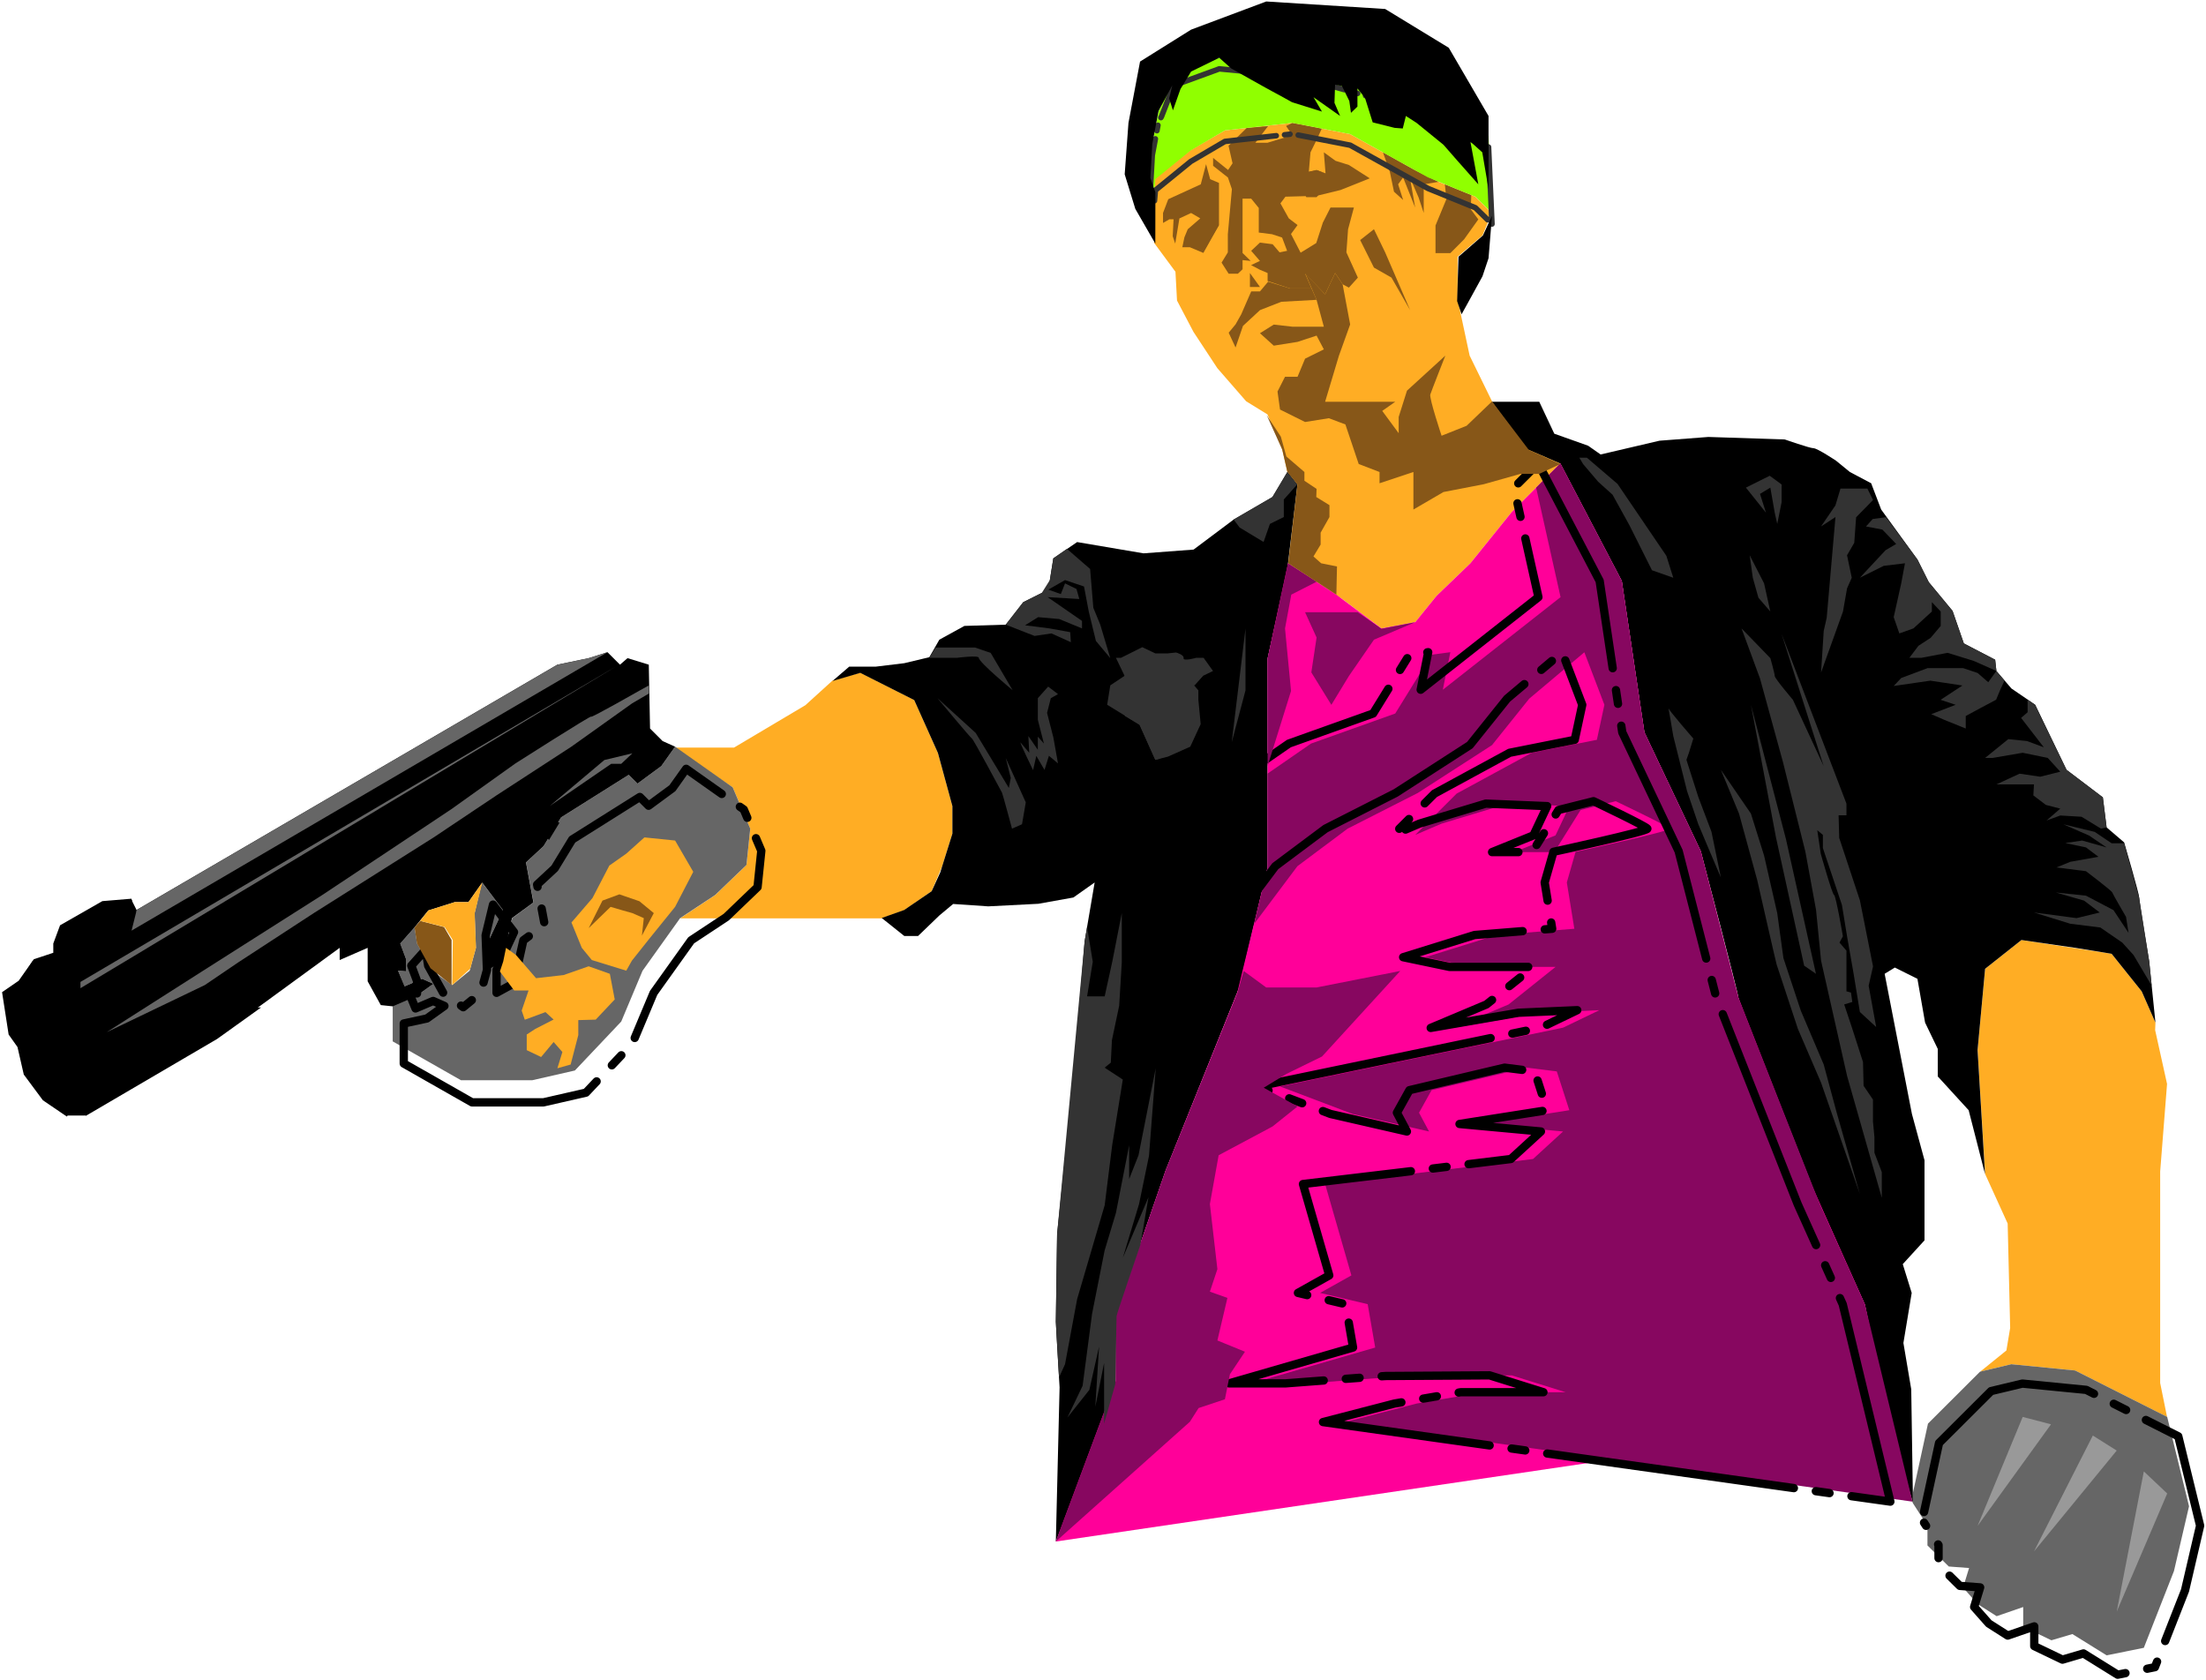
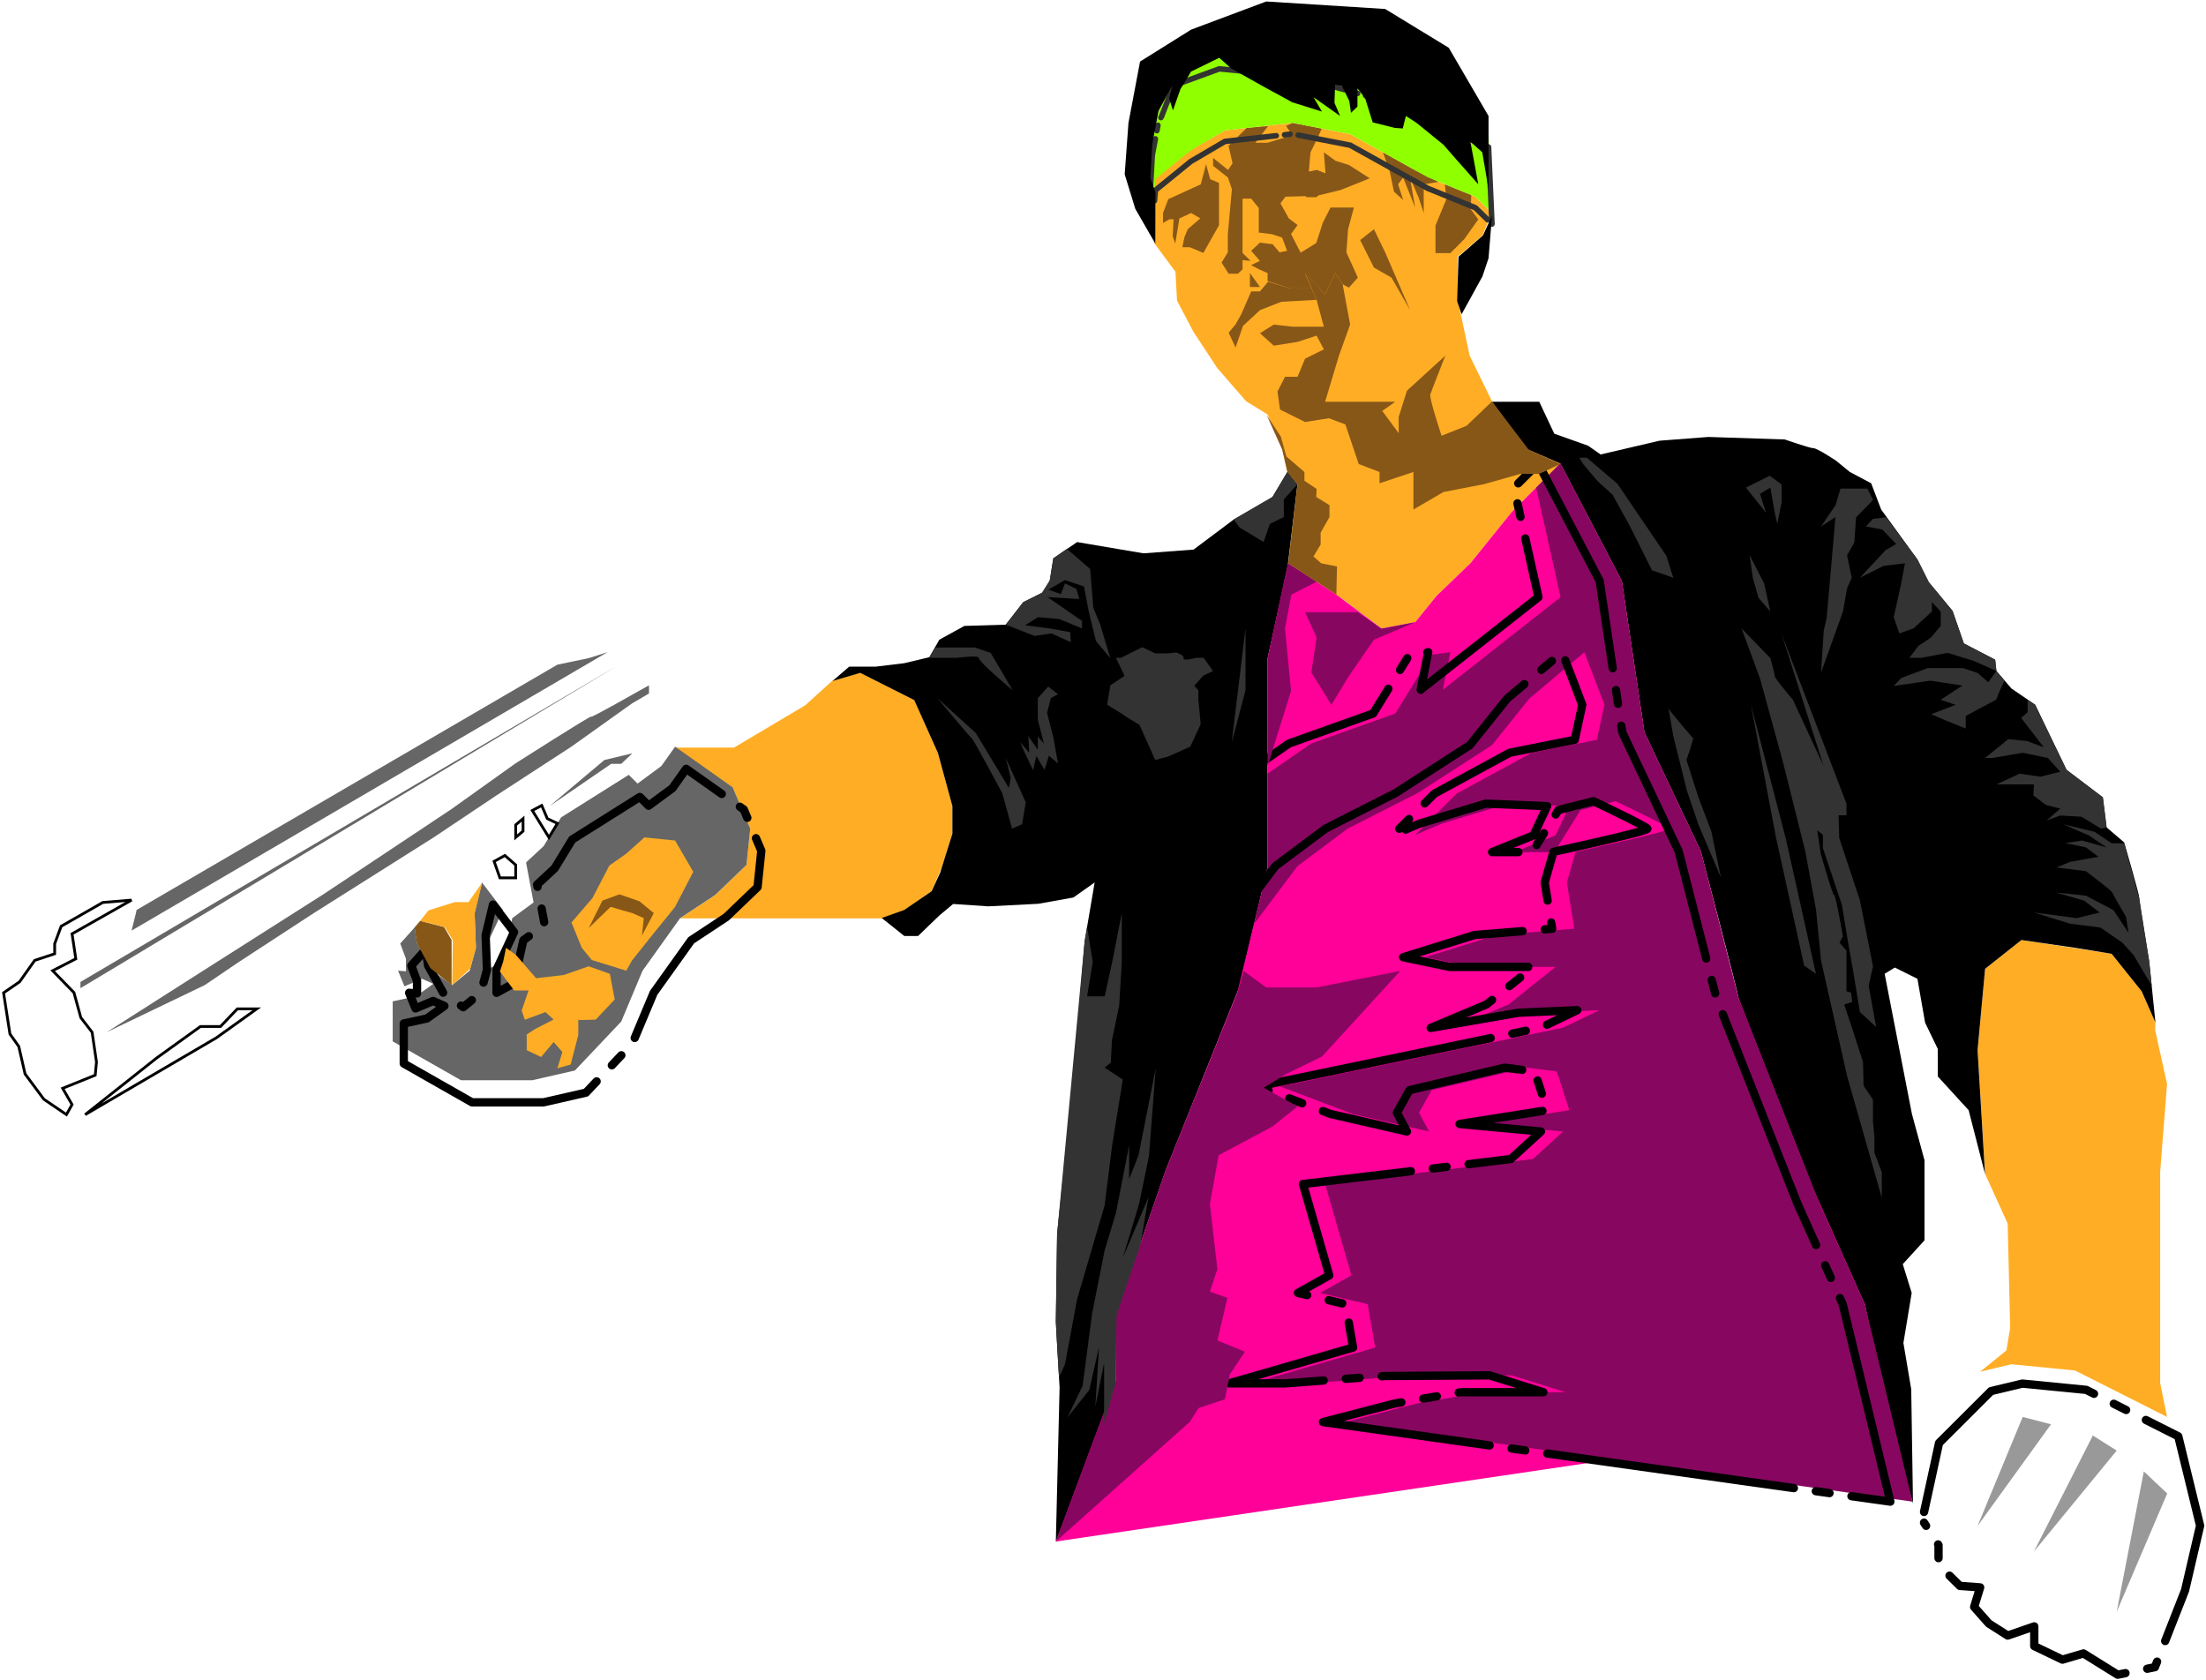
<svg xmlns="http://www.w3.org/2000/svg" width="797px" height="607px" viewBox="0 0 797 607" version="1.1">
  <title>Page 1</title>
  <desc>Created with Sketch.</desc>
  <defs />
  <g id="Kung-Fury" stroke="none" stroke-width="1" fill="none" fill-rule="evenodd">
    <g id="Artboard-1" transform="translate(-1393, -1822)">
      <g id="Page-1" transform="translate(1394, 1822)">
        <polygon id="Fill-1" fill="#FFAD24" points="777.627 372.188 781.928 391.63 779.443 423.28 779.443 499.691 781.928 511.944 748.697 495.17 725.662 492.909 714.371 495.622 723.884 487.936 725.247 479.797 724.344 442.066 716.201 424.184 713.486 379.422 716.201 350.033 729.324 339.634 761.903 344.608 772.762 358.172 777.74 369.475" />
        <polygon id="Fill-2" fill="#FFAD24" points="242.904 270.118 264.171 270.118 289.962 254.802 299.773 245.893 309.8 243.028 329.293 252.9 337.857 272.021 343.09 291.255 343.09 301.202 339.437 312.87 335.597 322 325.676 328.878 317.55 331.799 286.343 331.799 262.814 331.799 244.714 331.799 257.384 323.396 268.696 312.525 270.054 299.403 263.718 284.478 252.407 276.959" />
        <polygon id="Fill-3" fill="#FFAD24" points="456.929 149.736 462.246 162.396 464.112 170.534 467.76 175.055 465.897 191.007 464.431 203.519 484.056 216.526 498.103 227.051 510.321 224.791 518.014 215.285 530.231 203.519 545.163 185.002 562.725 167.425 551.354 162.463 538.037 144.988 529.959 128.485 525.613 108.139 525.613 92.766 534.596 85.08 537.957 76.942 532.001 71.064 515.28 64.282 486.783 48.457 465.906 44.387 441.542 47.1 428.993 54.334 415.993 64.733 415.993 79.654 415.993 87.793 423.678 98.192 424.24 108.591 430.177 119.894 438.802 133.006 449.223 144.988" />
        <g id="Group-145" transform="translate(0, 0.415)">
          <path d="M299.773,245.635 L309.8,242.692 L329.293,252.524 L337.857,271.626 L343.09,290.84 L343.09,300.788 L338.698,314.803 L335.597,321.586 L325.676,328.368 L317.547,331.258 L325.709,337.765 L330.686,337.765 L338.378,330.353 L343.355,326.196 L356.025,327.056 L374.125,326.129 L386.794,323.858 L394.486,318.426 L390.866,339.673 L386.794,388.503 L380.912,445.472 C380.912,445.472 380.459,475.765 380.459,477.122 C380.459,478.478 381.817,500.852 381.817,500.852 L380.459,556.55 L398.095,514.197 L402.157,498.372 L402.157,474.409 L420.154,422.413 L446.705,356.4 L456.967,312.995 L456.967,237.488 L464.075,205.386 L467.742,174.641 L464.145,170.119 L458.727,179.162 L444.706,187.3 L430.23,198.152 L412.132,199.508 L388.151,195.439 L379.554,201.317 L377.744,212.62 L368.695,217.142 L362.36,225.28 L347.428,225.732 L338.378,230.706 L334.758,237.036 L325.709,239.199 L315.302,240.458 L305.8,240.458 L299.773,245.635 Z" id="Fill-4" fill="#000000" />
          <path d="M538.037,144.746 L550.423,161.728 L562.725,167.054 L584.939,209.505 L593.105,264.189 L613.478,307.13 C613.478,307.13 627.057,358.668 627.057,360.024 C627.057,361.38 654.209,429.198 654.661,430.555 C655.114,431.911 672.762,470.943 672.762,470.943 L681.361,512.388 L690.139,542.727 L689.505,501.537 L686.678,484.808 L689.675,466.722 L686.445,456.323 L694.3,447.733 L694.3,418.796 L689.754,402.066 L679.901,351.427 L683.572,349.167 L691.742,353.235 L694.511,369.06 L699.09,378.555 L699.09,388.502 L710.248,400.71 L716.166,423.769 L713.469,379.007 L716.193,349.618 L729.319,339.219 L748.779,342.045 L761.902,344.193 L772.762,357.757 L777.74,369.06 L775.477,346.906 C775.477,346.906 771.857,325.203 771.857,323.846 C771.857,322.49 766.427,303.952 766.427,303.952 L760.093,298.527 L758.735,287.675 L745.613,277.728 L734.301,254.217 L725.704,248.339 L720.275,242.009 L719.822,237.94 L708.51,232.063 L704.438,220.306 L695.84,209.907 L691.768,201.769 L678.646,183.683 L675.026,174.189 L667.334,170.119 L662.356,166.05 C662.356,166.05 655.569,161.529 654.212,161.529 C652.854,161.529 643.805,158.364 643.805,158.364 L616.203,157.459 L598.556,158.816 L577.29,163.789 L572.764,160.624 L560.548,156.284 L555.118,144.746 L538.037,144.746 Z" id="Fill-6" fill="#000000" />
          <polygon id="Fill-8" fill="#FF0099" points="464.343 203.104 481.769 214.429 498.082 226.637 510.311 224.376 518.008 214.87 530.228 203.104 545.162 184.588 562.725 167.011 584.939 209.484 593.105 264.178 613.478 307.124 627.057 360.021 653.778 428.283 672.762 470.829 681.361 512.162 380.449 556.55 402.157 498.372 402.157 474.409 420.154 422.413 446.062 357.999 456.968 312.995 456.968 237.488" />
          <path d="M485.888,298.979 L511.227,286.093 L538.037,268.799 L551.498,252.013 L571.407,235.256 L578.647,254.231 L575.932,266.884 L552.403,271.571 L525.254,286.321 L510.322,301.24 L519.824,297.171 L543.806,289.936 L565.977,290.841 L561,301.409 L546.068,307.456 L560.548,307.456 L570.05,292.253 L582.719,289.06 C582.719,289.06 601.724,298.089 602.176,298.993 C602.629,299.897 568.24,307.35 568.24,307.35 L565.073,318.424 L567.788,335.152 L539.734,337.411 L513.942,345.432 L530.684,348.931 L561,348.931 L544.034,362.5 L523.896,370.98 L555.57,365.499 L576.837,364.566 L563.715,370.883 L461.454,392.126 L487.698,402.07 L515.299,408.398 L511.68,401.615 L516.204,393.476 L550.593,385.338 L561.453,386.694 L565.977,400.71 L534.303,405.684 L563.715,408.397 L552.855,418.344 L515.752,422.865 L477.743,427.386 L487.245,460.393 L475.933,466.722 L493.128,470.792 L495.843,486.458 L451.047,499.411 L471.408,499.411 C471.408,499.411 506.25,496.744 507.607,496.744 C508.965,496.744 545.163,496.508 545.163,496.508 L564.62,502.602 L534.756,502.602 L510.774,506.704 L484.983,513.389 L689.962,542.135 L672.762,470.853 L656.474,434.633 L627.058,360.027 L613.478,307.128 L593.105,264.18 L584.94,209.485 L562.725,167.011 L553.98,175.764 L562.81,215.333 L520.277,248.791 L522.992,235.227 L516.204,236.132 L503.082,257.382 L472.672,268.234 L456.967,279.085 L456.967,312.995 L452.102,333.401 L467.742,312.543 L485.888,298.979 Z" id="Fill-10" fill="#870760" />
          <path d="M477.888,298.979 L503.227,286.093 L530.037,268.799 L543.498,252.013 L563.407,235.256 L570.647,254.231 L567.932,266.884 L544.403,271.571 L517.254,286.321 L502.322,301.24 L511.824,297.171 L535.806,289.936 L557.977,290.841 L553,301.409 L538.068,307.456 L552.548,307.456 L562.05,292.253 L574.719,289.06 C574.719,289.06 593.724,298.089 594.176,298.993 C594.629,299.897 560.24,307.35 560.24,307.35 L557.073,318.424 L559.788,335.152 L531.734,337.411 L505.942,345.432 L522.684,348.931 L553,348.931 L536.034,362.5 L515.896,370.98 L547.57,365.499 L568.837,364.566 L555.715,370.883 L453.454,392.126 L479.698,402.07 L507.299,408.398 L503.68,401.615 L508.204,393.476 L542.593,385.338 L553.453,386.694 L557.977,400.71 L526.303,405.684 L555.715,408.397 L544.855,418.344 L507.752,422.865 L469.743,427.386 L479.245,460.393 L467.933,466.722 L485.128,470.792 L487.843,486.458 L443.047,499.411 L463.408,499.411 C463.408,499.411 498.25,496.744 499.607,496.744 C500.965,496.744 537.163,496.508 537.163,496.508 L556.62,502.602 L526.756,502.602 L502.774,506.704 L476.983,513.389 L681.962,542.135 L664.762,470.853 L648.474,434.633 L619.058,360.027 L605.478,307.128 L585.105,264.18 L576.94,209.485 L554.725,167.011 L545.98,175.764 L554.81,215.333 L512.277,248.791 L514.992,235.227 L508.204,236.132 L495.082,257.382 L464.672,268.234 L448.967,279.085 L448.967,312.995 L444.102,333.401 L459.742,312.543 L477.888,298.979 Z" id="Fill-10" stroke="#000000" stroke-width="3" stroke-linecap="round" stroke-linejoin="round" stroke-dasharray="90,8,5,8" />
          <polygon id="Fill-12" fill="#870760" points="448.332 350.397 456.477 356.375 474.576 356.375 504.892 350.397 476.612 381.318 463.716 387.623 455.572 392.584 467.788 399.36 458.739 406.591 439.282 416.989 436.115 434.621 438.829 458.132 436.115 466.271 442.45 468.531 438.829 483.904 448.784 487.973 443.355 496.111 441.544 505.154 432.043 508.319 428.875 513.293 380.449 556.55 402.157 498.372 402.157 474.409 420.154 422.413 446.156 358.049" />
          <polygon id="Fill-14" fill="#870760" points="474.666 209.77 465.526 214.429 463.264 226.637 465.432 249.244 456.967 276.372 456.967 237.488 464.344 203.104" />
          <polygon id="Fill-16" fill="#870760" points="489.508 220.783 470.504 220.783 474.666 229.927 472.766 242.524 480.005 254.249 486.341 243.834 495.39 230.714 510.322 224.38 498.105 226.764" />
          <polygon id="Fill-18" fill="#666666" points="140.878 361.374 140.878 375.843 165.53 389.874 191.322 389.874 206.706 386.362 223.448 368.669 231.14 350.327 244.714 331.322 257.384 322.95 268.696 312.095 270.053 298.981 263.719 284.059 242.904 269.364 237.927 276.372 229.33 282.702 226.163 279.537 201.729 294.91 195.393 305.309 189.059 311.187 191.774 325.655 184.082 331.307 180.599 346.906 174.402 350.296 174.402 341.932 180.712 328.368 173.121 318.421 170.456 329.498 170.934 342.045 168.684 350.296 162.356 355.496 155.12 350.296 149.691 340.491 148.787 334.698 143.607 340.491 145.667 346.001 145.667 350.522 142.816 350.296 145.123 355.948 151.48 353.235 155.564 355.044 149.239 359.566" />
          <polygon id="Fill-18" stroke="#000000" stroke-width="3" stroke-linecap="round" stroke-linejoin="round" stroke-dasharray="90,8,5,8" points="144.878 369.374 144.878 383.843 169.53 397.874 195.322 397.874 210.706 394.362 227.448 376.669 235.14 358.327 248.714 339.322 261.384 330.95 272.696 320.095 274.053 306.981 267.719 292.059 246.904 277.364 241.927 284.372 233.33 290.702 230.163 287.537 205.729 302.91 199.393 313.309 193.059 319.187 195.774 333.655 188.082 339.307 184.599 354.906 178.402 358.296 178.402 349.932 184.712 336.368 177.121 326.421 174.456 337.498 174.934 350.045 172.684 358.296 166.356 363.496 159.12 358.296 153.691 348.491 152.787 342.698 147.607 348.491 149.667 354.001 149.667 358.522 146.816 358.296 149.123 363.948 155.48 361.235 159.564 363.044 153.239 367.566" />
-           <polygon id="Fill-20" fill="#000000" points="10.787 346.793 6.032 354.309 0.262 358.294 2.58 373.172 5.775 377.672 8.051 387.609 14.846 396.931 22.998 402.636 29.785 402.636 77.11 374.601 121.721 342.045 121.721 346.453 131.831 342.045 131.831 354.14 136.576 362.731 140.872 363.183 149.242 359.565 155.576 355.044 151.503 353.236 145.168 355.948 142.816 350.297 145.667 350.523 145.667 346.001 143.608 340.491 148.743 334.698 153.743 328.534 163.267 325.535 168.244 325.535 173.222 318.474 180.712 328.394 174.402 341.932 174.402 350.523 180.599 346.906 183.981 331.307 191.723 325.655 189.033 311.187 195.381 305.309 201.722 294.91 226.159 279.537 229.329 282.702 237.926 276.372 242.904 269.364 238.379 267.329 233.855 262.808 233.402 239.738 225.71 237.375 222.995 239.738 218.47 235.227 211.683 237.375 200.371 239.738 48.337 328.368 46.527 324.751 36.12 325.655 20.968 334.246 18.486 340.491 18.486 344.193" />
          <path d="M485.074,152.938 L489.884,167.237 L497.41,170.119 L497.41,174.189 L509.649,170.119 L509.649,183.683 L520.505,177.354 L535.097,174.529 L548.33,170.801 L555.118,170.801 L562.725,167.238 L551.354,162.162 L538.037,144.63 L528.874,153.419 L519.824,157.022 C519.824,157.022 515.3,143.45 515.752,142.094 C516.204,140.737 521.182,128.074 521.182,128.074 L507.325,140.732 L504.327,150.225 L504.327,156.103 L498.388,148.051 L503.082,144.746 L492.223,144.746 L484.983,144.746 L477.743,144.746 L482.72,128.157 L486.793,116.81 L484.078,102.32 L481.363,98.24 L477.743,105.921 L470.504,98.232 L474.666,107.93 L477.291,117.627 L465.979,117.627 L459.191,116.858 L454.214,119.978 L459.191,124.476 L467.789,123.108 L474.666,120.842 L477.291,125.813 L470.504,129.177 L467.789,135.706 L463.264,135.706 L460.549,141.044 L461.454,147.556 L470.504,152.056 L479.101,150.688 L485.074,152.938 Z" id="Fill-22" fill="#875718" />
          <polygon id="Fill-24" fill="#875718" points="445.391 125.139 448.068 117.336 454.233 111.626 461.916 108.62 474.67 107.914 472.847 103.802 465.074 103.802 457.155 101.357 454.214 104.866 451.047 104.866 447.427 113.175 445.391 116.787 442.902 119.791" />
          <polygon id="Fill-26" fill="#875718" points="517.631 81.048 517.631 91.041 522.992 91.041 527.969 86.044 533.097 78.855 530.382 75.204 530.553 70.063 524.279 67.513 521.009 66.184 521.555 71.555" />
          <polygon id="Fill-28" fill="#875718" points="518.74 65.285 513.374 66.18 513.374 76.527 511.508 70.906 508.384 63.716 510.279 74.567 505.927 63.716 504.128 66.18 505.943 71.854 502.627 68.84 501.12 61.606 498.638 54.618 510.236 61.104" />
          <polygon id="Fill-30" fill="#875718" points="495.39 82.404 490.413 86.323 495.39 96.27 501.725 99.887 508.469 111.643 499.441 90.769" />
          <polygon id="Fill-32" fill="#875718" points="465.42 84.138 468.901 90.882 474.548 87.397 476.928 80.016 479.704 74.557 488.15 74.557 486.039 82.437 485.436 90.766 489.578 99.895 486.34 103.508 484.078 102.3 481.363 98.23 477.743 105.916 470.503 98.416 472.847 103.802 465.074 103.802 456.967 101.131 456.967 98.229 454.12 97.024 451 95.366 454.191 93.859 451.035 90.204 454.208 87.227 458.784 87.83 461.302 90.769 464.017 90.204 462.208 85.419 458.566 84.213 453.775 83.61 453.775 74.718 451.047 71.366 447.921 71.366 447.921 80.144 447.921 85.57 447.921 90.995 450.862 93.859 447.921 93.557 447.921 96.873 446.22 98.485 442.902 98.485 440.338 94.476 442.6 90.769 442.6 84.213 444.071 67.936 442.635 63.716 437.278 59.496 437.278 56.633 442.692 61.003 444.305 58.592 442.849 52.262 449.431 45.804 457.142 45.15 452.555 51.161 456.929 51.161 465.911 48.433 463.638 45.105 465.911 43.995 476.54 46.055 474.671 50.157 472.464 54.621 471.861 61.608 474.671 61.004 477.894 62.209 477.291 54.618 481.514 57.688 486.34 59.195 493.882 64.017 483.324 68.237 474.671 70.347 463.415 70.649 461.604 73.06 464.621 78.475 467.788 80.897" />
          <polygon id="Fill-34" fill="#875718" points="426.16 88.914 428.875 88.914 433.764 90.972 439.407 80.897 439.407 65.675 436.215 64.319 434.732 58.893 432.821 66.18 421.083 71.553 419.185 76.527 419.185 80.143 421.484 78.811 422.993 78.811 422.691 84.941 423.596 87.591 425.104 78.506 429.327 76.542 432.646 78.482 428.121 82.408 426.914 85.322" />
          <polygon id="Fill-36" fill="#875718" points="450.582 98.229 450.582 103.271 454.214 103.271" />
          <polygon id="Fill-38" fill="#875718" points="429.328 84.128 430.893 84.128 430.893 86.926 433.579 90.769 439.391 80.897 433.341 82.475" />
          <polygon id="Fill-40" fill="#875718" points="476.646 61.78 474.67 65.591 478.422 66.433 474.67 70.835 470.956 70.835 468.694 66.386 471.861 61.709 474.67 61.055" />
          <polygon id="Fill-42" fill="#90FF00" points="538.037 76.527 536.792 48.72 495.616 31.087 467.789 23.174 439.508 20.461 422.993 26.5 418.651 37.652 417.563 39.678 415.301 51.659 414.622 63.867 416.102 68.119 416.432 64.319 429.215 53.919 441.545 46.685 465.911 43.972 486.793 48.042 514.847 63.641 532.041 70.649" />
          <polygon id="Fill-42" stroke="#333333" stroke-width="2" stroke-linecap="round" stroke-linejoin="round" stroke-dasharray="76,3,2,3" points="538.037 80.527 536.792 52.72 495.616 35.087 467.789 27.174 439.508 24.461 422.993 30.5 418.651 41.652 417.563 43.678 415.301 55.659 414.622 67.867 416.102 72.119 416.432 68.319 429.215 57.919 441.545 50.685 465.911 47.972 486.793 52.042 514.847 67.641 532.041 74.649" />
          <polygon id="Fill-44" fill="#875718" points="456.618 149.547 461.751 157.346 463.749 164.524 470.27 170.119 470.27 173.284 474.663 176.223 474.551 179.162 479.317 182.101 479.317 186.397 476.124 192.048 476.124 196.343 473.54 200.638 476.32 203.104 482.038 204.256 481.814 214.429 464.429 203.104 467.76 174.64 464.112 170.119 462.246 161.981" />
          <polygon id="Fill-46" fill="#333333" points="572.312 164.952 569.597 164.952 570.955 167.253 576.385 173.632 581.588 178.318 587.697 189.365 595.841 205.627 603.534 208.332 601.045 200.416 583.398 174.432" />
          <polygon id="Fill-48" fill="#333333" points="631.135 200.187 632.266 208.325 634.302 215.559 638.601 220.533 636.339 210.36" />
          <polygon id="Fill-50" fill="#333333" points="662.13 186.396 656.926 189.787 662.13 182.162 663.94 176.118 673.668 176.118 675.704 180.24 669.596 186.483 668.918 195.709 666.315 200.208 668.012 208.336 666.315 212.174 664.845 220.536 656.926 242.573 657.888 227.542 658.963 222.794" />
          <polygon id="Fill-52" fill="#333333" points="680.388 186.453 675.592 187.103 673.159 189.802 679.07 190.925 684.061 196.121 680.222 198.38 670.95 208.326 679.549 204.03 687.242 203.104 685.885 210.36 683.17 222.568 685.207 228.445 690.292 226.637 696.961 220.533 696.961 217.142 700.154 220.533 700.154 225.732 696.527 230.028 692.111 232.913 688.827 237.267 693.125 237.267 702.628 235.456 712.129 238.394 720.274 242.01 719.822 237.94 708.51 232.063 704.437 220.307 695.84 209.908 691.768 201.769" />
          <polygon id="Fill-54" fill="#333333" points="731.55 252.409 731.55 256.93 729.193 258.965 737.403 269.59 731.327 267.329 724.556 266.647 716.202 273.425 718.917 273.425 729.777 271.564 738.826 273.431 743.351 278.406 736.111 280.214 728.645 279.119 720.274 282.996 727.967 282.996 733.849 282.996 733.622 286.973 738.147 290.405 743.351 291.753 738.374 296.044 743.351 294.234 751.043 294.685 758.057 298.979 760.093 298.527 758.736 287.676 745.614 277.729 734.17 254.217" />
          <polygon id="Fill-56" fill="#333333" points="755.794 293.613 747.791 289.377 742.898 289.377 738.147 284.796 741.541 282.279 746.971 283.621 752.853 286.976" />
          <path d="M768.011,336.619 L762.581,328.424 L752.627,323.196 L741.767,322.052 L751.948,324.984 L757.604,329.276 L749.233,331.308 L733.849,329.273 L746.971,333.342 L757.83,334.698 L765.749,340.152 L769.821,344.645 L776.375,355.7 L775.477,346.906 L771.858,324.003 L766.428,304.266 L761.903,304.266 L755.794,300.153 L744.482,297.418 L753.758,301.477 L760.093,305.766 L751.269,303.277 L745.161,304.18 L752.627,305.761 L757.151,309.152 L746.971,310.961 L741.994,312.995 L752.627,314.352 C752.627,314.352 761.903,321.36 762.129,322.038 C762.355,322.716 767.106,330.855 767.106,330.855 L768.011,336.619 Z" id="Fill-58" fill="#333333" />
          <polygon id="Fill-60" fill="#333333" points="683.172 247.435 696.406 245.513 708.001 247.265 700.111 252.437 705.554 254.231 696.738 257.615 701.386 259.646 709.201 262.808 709.201 258.287 714.624 255.347 720.164 252.408 721.576 249.017 723.204 245.457 720.26 242.009 717.326 246.079 713.484 242.739 708.284 240.989 695.388 240.989 685.885 244.551" />
          <polygon id="Fill-62" fill="#333333" points="629.778 175.771 637.017 184.814 634.868 178.032 638.601 175.771 640.185 184.814 641.095 188.883 642.683 180.971 642.683 174.641 638.38 171.476" />
          <path d="M642.649,228.558 L666.097,289.936 L666.097,294.162 L663.261,294.162 L663.488,302.336 L670.95,324.847 L675.705,348.762 L674.121,355.724 L676.836,370.655 L670.95,365.223 L668.691,351.43 L666.316,337.864 L664.466,326.549 L657.583,305.987 L657.583,301.24 L655.558,299.544 L656.808,308.022 C656.808,308.022 660.94,322.716 661.618,322.942 C662.297,323.168 664.815,337.863 664.815,337.863 L663.59,340.152 L666.097,343.063 L666.097,357.757 L667.734,358.209 L668.212,361.6 L665.285,362.504 L668.006,370.643 L672.082,383.303 L672.295,391.893 L675.676,396.867 L675.676,404.779 L676.208,410.431 L676.208,416.083 L678.868,423.091 L678.868,432.36 L666.314,388.276 L656.926,346.679 L655.116,328.368 L651.27,307.343 L643.126,274.79 L634.868,244.722 L628.194,226.637 L638.601,237.375 C638.601,237.375 640.185,242.913 640.185,243.818 C640.185,244.722 646.746,252.409 646.746,252.409 L657.862,276.372 L642.649,228.558 Z" id="Fill-64" fill="#333333" />
          <polygon id="Fill-66" fill="#333333" points="649.54 284.844 650.665 287.901 650.665 295.814 656.85 297.396 653.156 293.553 653.514 287.053 653.193 284.06 660.547 284.06 657.583 277.728 657.583 282.464 649.687 282.464" />
          <polygon id="Fill-68" fill="#333333" points="631.588 254.217 640.637 302.144 650.818 348.488 655.081 351.427 644.257 302.822" />
-           <path d="M620.728,277.728 L631.588,293.553 L636.339,308.7 L641.09,329.498 L643.334,345.775 L649.616,364.765 L657.888,384.207 L662.583,401.615 L670.95,431.003 L656.927,390.763 L648.556,371.321 C648.556,371.321 641.09,348.714 640.863,348.036 C640.637,347.358 633.85,317.517 633.85,317.517 L627.289,293.553 L620.728,277.728 Z" id="Fill-70" fill="#333333" />
          <path d="M609.19,271.568 L610.773,266.425 C610.773,266.425 601.724,256.025 601.724,255.347 C601.724,254.67 603.534,265.521 603.534,265.521 L608.511,285.415 C608.511,285.415 612.357,296.718 612.583,297.396 C612.809,298.075 620.728,316.612 620.728,316.612 L617.335,300.109 L612.583,287.562 L608.284,274.111 L609.19,271.568 Z" id="Fill-72" fill="#333333" />
          <polygon id="Fill-74" fill="#333333" points="384.462 197.884 392.846 205.16 394.006 219.176 396.508 225.28 400.135 237.375 394.935 231.158 392.357 220.533 390.639 211.49 383.781 209.171 377.744 212.62 382.269 214.231 383.781 210.359 387.925 212.394 388.943 216.011 377.496 215.333 389.918 223.924 389.918 226.637 381.682 223.245 374.057 222.568 369.34 225.506 378.18 226.637 385.655 227.993 385.885 231.61 378.874 228.445 372.766 229.349 362.359 225.28 368.694 217.142 375.391 213.796 378.297 209.171 379.554 201.317" />
          <path d="M337.7,251.843 C337.7,251.843 349.464,265.973 350.143,266.425 C350.822,266.877 360.776,285.61 361.002,285.965 C361.229,286.319 364.623,298.979 364.623,298.979 L368.242,297.396 L369.6,289.484 L362.36,273.433 L364.17,280.667 L363.491,284.284 L358.74,276.372 L351.501,264.39 L337.7,251.843 Z" id="Fill-76" fill="#333333" />
          <path d="M367.643,267.781 C367.643,268.459 372.241,277.841 372.241,277.841 L373.409,272.698 L376.368,277.757 L377.962,272.656 L381.243,275.418 L379.552,265.976 L377.291,257.158 L378.649,251.844 L381.248,250.375 L377.688,247.661 L373.954,251.843 L373.954,259.643 L376.153,268.233 L373.954,265.747 L373.954,270.494 L370.532,265.52 L370.858,271.568 L367.643,267.781 Z" id="Fill-78" fill="#333333" />
          <path d="M334.759,237.267 L344.713,237.267 C344.713,237.267 352.631,236.204 352.631,237.267 C352.631,238.862 364.849,248.964 364.849,248.964 L356.93,235.49 L351.274,233.545 L341.546,233.545 L337.021,233.545 L334.759,237.267 Z" id="Fill-80" fill="#333333" />
          <polygon id="Fill-82" fill="#333333" points="446.861 190.183 455.515 195.411 457.811 188.869 462.821 186.397 462.821 180.066 467.652 174.641 464.058 170.119 458.712 179.162 444.699 187.3" />
          <polygon id="Fill-84" fill="#333333" points="448.985 226.637 444.008 267.781 448.985 249.018" />
          <path d="M405.289,243.764 L402.178,237.267 L403.988,237.267 L411.681,233.418 L416.432,235.672 L420.73,235.672 L423.898,235.337 C423.898,235.337 426.839,236.132 426.613,237.376 C426.386,238.619 431.137,237.267 431.137,237.267 L433.852,237.267 L437.246,242.012 L433.626,243.763 L430.416,247.21 L431.957,249.018 L431.957,252.408 L432.791,261.225 L429.023,269.364 L420.918,272.981 L416.412,274.111 L410.766,261.452 L399.006,254.217 L400.133,247.21 L405.289,243.764 Z" id="Fill-86" fill="#333333" />
          <polygon id="Fill-88" fill="#333333" points="410.097 247.209 412.812 247.661 416.432 249.017 413.264 251.844 410.097 253.708 415.301 254.217 414.396 257.382 418.129 255.317 422.993 249.017 421.635 245.401 418.129 242.571 413.717 244.722" />
          <polygon id="Fill-90" fill="#333333" points="426.103 252.409 426.103 255.121 424.435 257.48 425.481 261.195 418.92 261.195 413.943 261.195 408.011 255.317 408.011 249.244 404.286 252.409 404.286 255.121 405.498 258.323 410.68 261.451 416.381 274.111 418.121 273.687 418.121 266.425 424.76 263.938 428.232 259.643 428.232 252.409 425.584 249.018" />
          <polygon id="Fill-92" fill="#333333" points="405.318 243.706 411.242 241.982 410.104 239.724 407.385 237.313 408.259 240.458 405.346 240.458" />
          <polygon id="Fill-94" fill="#333333" points="421.314 238.392 421.314 242.009 425.66 242.571 428.625 244.722 430.56 247.209 433.62 243.761 431.361 243.673 432.042 240.458 428.422 240.458 425.029 238.408 422.945 239.746" />
          <polygon id="Fill-96" fill="#333333" points="418.121 237.488 418.121 239.749 413.657 242.009 412.329 238.392 415.225 239.738" />
          <polygon id="Fill-98" fill="#333333" points="391.753 334.582 393.807 347.075 391.753 359.566 398.106 359.566 400.857 347.017 404.286 329.498 404.286 347.358 403.345 362.957 400.726 375.391 400.321 383.529 398.082 385.338 404.655 389.633 400.815 413.37 398.103 435.073 388.15 468.983 383.78 492.495 381.606 497.268 380.459 477.122 380.912 445.472 390.866 339.671" />
          <path d="M384.645,511.744 L390.131,500.288 L393.553,474.236 L398.092,451.376 L402.18,437.799 L406.946,413.383 L406.946,425.578 L410.332,416.987 L416.549,385.563 L414.115,417.213 L410.522,434.62 L404.654,454.063 L413.936,432.134 L410.977,449.463 C410.977,449.463 402.403,474.409 402.403,475.087 C402.403,475.765 401.938,499.691 401.938,499.691 L397.9,513.971 L397.9,492.042 L394.722,507.867 L396.075,486.164 L392.566,501.763 L384.645,511.744 Z" id="Fill-100" fill="#333333" />
          <polygon id="Fill-102" fill="#FFAD24" points="225.258 308.022 231.819 302.144 242.904 303.274 249.466 314.578 242.904 327.237 233.402 338.993 227.293 346.68 225.258 350.297 212.814 346.454 209.194 342.045 205.461 332.889 213.041 324.073 219.149 312.317" />
          <polygon id="Fill-104" fill="#875718" points="211.683 334.924 216.66 324.977 222.769 322.716 230.009 325.203 235.212 329.498 230.913 337.637 231.592 331.307 227.464 329.498 223.448 328.368 219.601 327.238" />
          <polygon id="Fill-106" fill="#FFAD24" points="179.613 350.59 184.76 357.439 189.964 357.439 187.475 364.719 188.606 368.02 196.072 365.262 199.013 367.952 192.404 371.333 189.302 373.356 189.302 379.008 194.497 381.494 199.018 376.069 202.183 379.686 200.372 385.563 205.168 384.207 207.927 373.582 207.927 368.156 214.217 367.986 221.094 360.696 219.33 351.427 211.66 348.714 202.622 351.879 192.673 353.01 185.436 344.645 181.822 342.045 180.8 346.996" />
          <polygon id="Fill-108" fill="#875718" points="150.796 332.302 159.435 334.528 162.163 339.219 162.163 346.906 162.15 355.496 154.527 349.413 149.64 340.491 148.761 334.698" />
          <polygon id="Fill-110" fill="#FFAD24" points="173.222 318.474 170.507 329.525 170.959 342.058 168.896 349.577 162.362 355.499 162.589 339.221 159.648 334.529 150.797 332.303 153.765 328.534 163.267 325.535 168.245 325.535" />
-           <polygon id="Stroke-112" stroke="#000000" points="162.475 312.836 159.365 315.515 156.905 321.669 159.761 324.206 162.362 324.206" />
          <polygon id="Stroke-114" stroke="#000000" points="177.521 310.809 179.613 316.761 185.311 316.761 185.311 312.091 181.416 308.68" />
          <polygon id="Stroke-116" stroke="#000000" points="185.311 297.622 185.311 302.144 187.972 299.883 187.972 295.362" />
          <polygon id="Stroke-118" stroke="#000000" points="191.321 292.423 194.715 290.614 196.751 295.362 200.399 297.092 197.322 302.144" />
          <polygon id="Fill-120" fill="#666666" points="223.448 275.552 219.827 275.552 197.656 290.77 217.339 274.189 227.464 271.762" />
          <path d="M37.517,372.537 L72.338,350.339 L115.767,322.738 L162.014,291.981 L185.215,275.417 C185.215,275.417 212.759,257.837 212.561,258.515 C212.363,259.193 230.196,249.019 230.196,249.019 L233.47,247.209 L233.47,250.148 L227.384,253.709 L205.422,269.364 L178.406,286.939 L155.679,302.144 L112.358,329.498 L84.985,347.358 L72.996,355.496 L37.517,372.537 Z" id="Fill-122" fill="#666666" />
          <polygon id="Fill-124" fill="#666666" points="28.064 356.627 222.632 239.738 28.064 354.366" />
          <polygon id="Stroke-126" stroke="#000000" points="46.527 324.793 25.034 336.98 26.391 346.012 18.02 350.302 25.713 358.211 28.201 367.253 32.273 372.538 33.857 383.303 33.405 388.05 21.64 392.798 25.034 398.676 22.998 402.293 14.847 396.759 8.055 387.609 5.782 377.672 2.593 373.172 0.289 358.294 6.086 354.309 11.531 346.589 18.752 344.193 18.752 340.576 21.101 334.246 36.133 325.655" />
          <polygon id="Fill-128" fill="#666666" points="48.11 329.498 46.527 335.828 218.47 235.227 211.683 237.375 200.371 239.738 48.336 328.368" />
          <polygon id="Stroke-130" stroke="#000000" points="29.751 402.321 55.56 381.872 71.413 370.466 78.653 370.466 84.762 364.086 91.775 364.086 77.182 374.542" />
          <polygon id="Fill-132" fill="#000000" points="538.037 77.532 536.792 92.876 534.593 99.429 529.154 109.339 527.046 113.135 525.443 108.38 525.933 92.351 534.756 84.665" />
          <path d="M416.396,87.594 L409.174,75.052 L405.337,62.564 L406.699,43.999 L410.887,21.831 L429.326,10.295 L456.476,0.119 L499.441,2.83 L522.424,16.845 L536.788,41.486 L536.788,54.824 L536.788,67.936 L534.528,54.618 L530.23,50.755 L533.096,66.18 L525.442,57.537 L520.503,51.885 L510.775,43.973 L506.928,41.486 L505.797,46.007 L502.856,45.781 L494.938,43.799 L492.147,34.93 L489.427,31.539 L489.427,38.095 L487.092,40.355 L486.49,36.06 L483.813,30.634 L481.344,30.182 L481.127,36.739 L483.168,41.486 L473.555,34.704 L476.611,39.903 L465.789,36.512 C465.789,36.512 459.738,33.121 458.786,32.669 C457.834,32.217 443.807,24.305 443.807,24.305 L439.508,20.461 L429.327,25.435 L425.482,31.765 L422.767,39.451 L421.409,35.156 L422.54,30.408 L417.563,39.678 L415.301,51.659 L414.622,63.867 L416.432,69.066 L416.396,87.594 Z" id="Fill-134" fill="#000000" />
          <g id="Group-138" transform="translate(689.65, 492.384)">
-             <polyline id="Fill-136" fill="#666666" points="0.489 46.476 0.929 44.453 5.906 21.557 24.7 2.808 36.011 0.103 59.067 2.367 86.721 16.316 92.33 19.144 100.22 51.431 94.777 74.821 83.89 102.563 70.442 105.283 58.084 97.598 50.499 99.843 40.304 94.948 40.304 87.825 30.713 91.14 23.881 86.788 18.587 80.805 20.754 73.734 13.426 73.19 5.715 65.574 5.715 58.436 0.477 50.343" />
            <polyline id="Fill-136" stroke="#000000" stroke-width="3" stroke-linecap="round" stroke-linejoin="round" stroke-dasharray="90,8,5,8" points="4.489 53.476 4.929 51.453 9.906 28.557 28.7 9.808 40.011 7.103 63.067 9.367 90.721 23.316 96.33 26.144 104.22 58.431 98.777 81.821 87.89 109.563 74.442 112.283 62.084 104.598 54.499 106.843 44.304 101.948 44.304 94.825 34.713 98.14 27.881 93.788 22.587 87.805 24.754 80.734 17.426 80.19 9.715 72.574 9.715 65.436 4.477 57.343" />
          </g>
          <polygon id="Fill-139" fill="#999999" points="729.776 511.529 740.005 514.197 713.487 550.887" />
          <polygon id="Fill-141" fill="#999999" points="755.112 518.249 763.742 523.689 733.849 560.134" />
          <polygon id="Fill-143" fill="#999999" points="773.54 531.208 781.982 539.191 763.741 581.893" />
        </g>
      </g>
    </g>
  </g>
</svg>